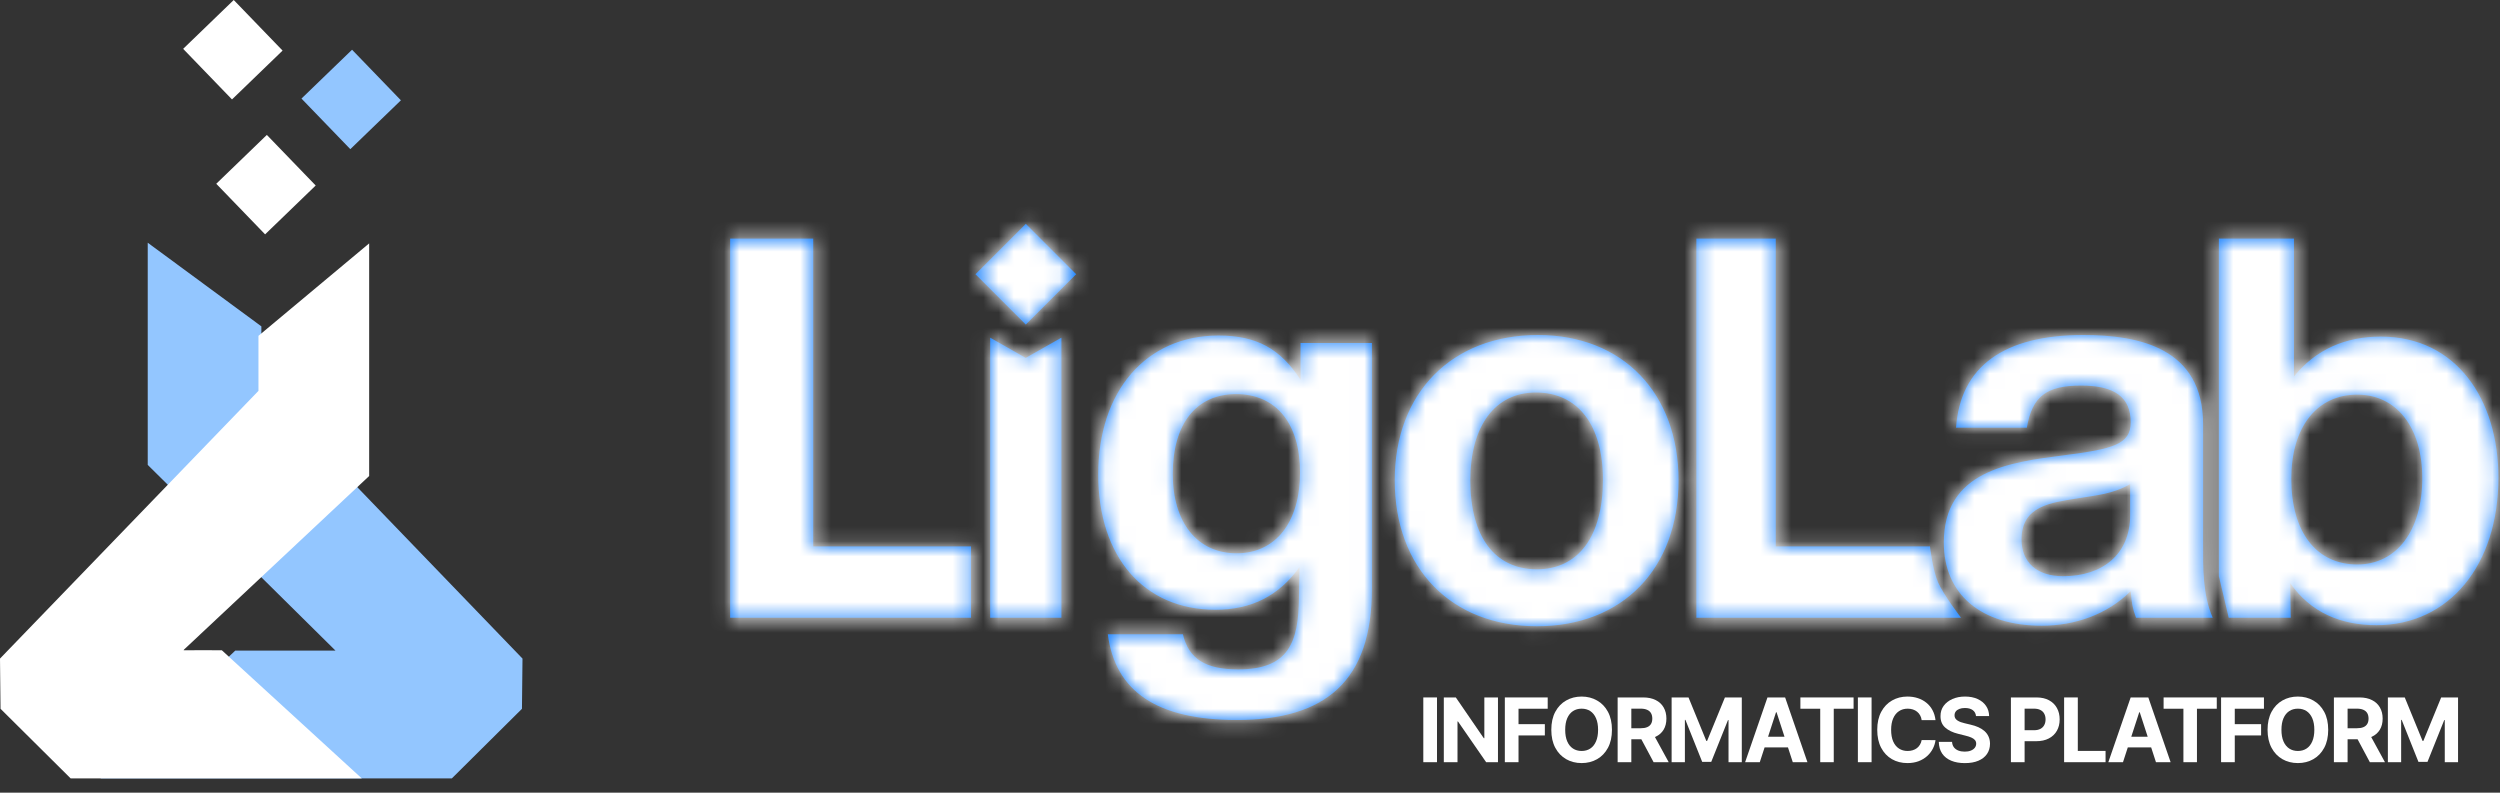
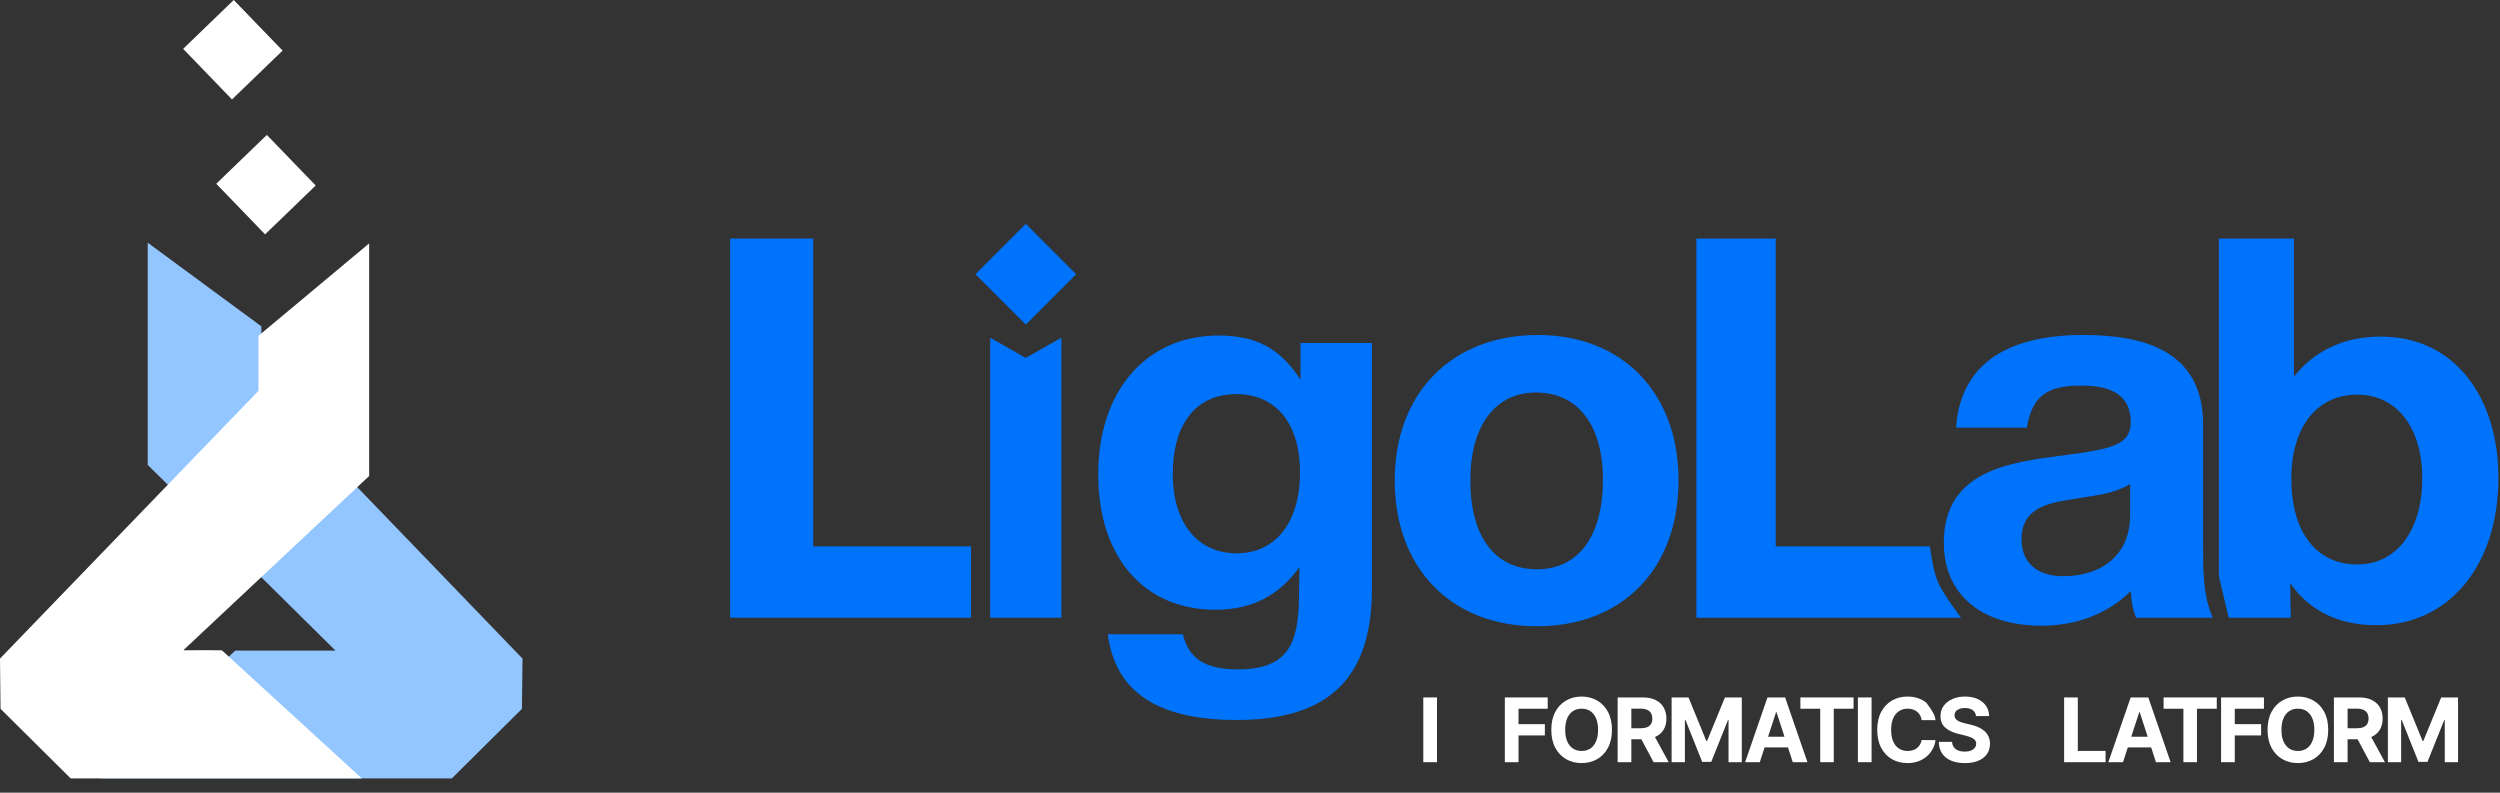
<svg xmlns="http://www.w3.org/2000/svg" width="164" height="52" viewBox="0 0 164 52" fill="none">
  <rect x="0" y="0" width="164" height="52" fill="#333333" stroke="none" />
  <path fill-rule="evenodd" clip-rule="evenodd" d="M63.7 35.843H53.348V15.654H47.899V40.523H63.7V35.843ZM69.629 22.152L67.287 23.479L64.957 22.152V40.523H69.629V22.152ZM70.596 17.989L67.293 14.686L63.99 17.989L67.293 21.292L70.596 17.989ZM89.997 22.5V38.637C89.997 44.645 86.993 47.23 81.125 47.23C75.92 47.23 73.161 45.379 72.672 41.606H77.597C77.981 43.213 79.064 43.912 81.229 43.912C84.548 43.912 85.176 42.13 85.211 39.231L85.246 37.205C83.884 39.091 82.103 39.999 79.727 39.999C75.047 39.999 72.043 36.541 72.043 31.127C72.043 25.643 75.187 22.011 79.937 22.011C82.452 22.011 83.989 22.884 85.316 24.91V22.5H89.997ZM81.089 25.853C78.469 25.853 76.933 27.809 76.933 31.092C76.933 34.271 78.539 36.297 81.124 36.297C83.674 36.297 85.281 34.271 85.281 30.988C85.281 27.774 83.709 25.853 81.089 25.853ZM100.89 21.976C106.444 21.976 110.112 25.783 110.112 31.512C110.112 37.31 106.444 41.082 100.82 41.082C95.197 41.082 91.494 37.275 91.494 31.512C91.494 25.783 95.232 21.976 100.89 21.976ZM100.75 25.748C98.096 25.748 96.454 27.914 96.454 31.512C96.454 35.214 98.061 37.345 100.82 37.345C103.545 37.345 105.152 35.179 105.152 31.477C105.152 27.879 103.51 25.748 100.75 25.748ZM126.607 35.843H116.489V15.654H111.283V40.523H128.645C128.645 40.523 127.488 39.012 127.134 38.198C126.779 37.384 126.607 35.843 126.607 35.843ZM145.153 40.523H140.123C139.879 39.86 139.844 39.58 139.774 38.777C138.237 40.314 136.106 41.047 133.941 41.047C129.959 41.047 127.514 38.986 127.514 35.598C127.514 30.883 131.81 30.324 135.373 29.87C138.586 29.451 139.774 29.171 139.774 27.704C139.774 26.063 138.726 25.294 136.525 25.294C134.255 25.294 133.312 25.993 132.963 28.053H128.317C128.596 24.037 131.461 21.976 136.665 21.976C140.298 21.976 144.524 22.814 144.524 27.844V35.633C144.524 37.275 144.489 38.986 145.153 40.523ZM139.739 31.756C138.586 32.42 137.503 32.49 136.246 32.699C134.534 32.979 132.613 33.188 132.613 35.389C132.613 36.891 133.626 37.799 135.338 37.799C137.923 37.799 139.739 36.367 139.739 33.782V31.756ZM150.483 15.654V24.7C151.915 22.919 153.871 22.081 156.176 22.081C161.136 22.081 163.896 26.202 163.896 31.337C163.896 37.1 160.647 41.012 155.897 41.012C153.556 41.012 151.565 40.174 150.238 38.253L150.273 40.523H146.203L145.558 37.8V15.654H150.483ZM154.64 25.888C151.985 25.888 150.309 28.019 150.309 31.407C150.309 34.9 151.95 37.03 154.64 37.03C157.225 37.03 158.901 34.795 158.901 31.372C158.901 28.054 157.225 25.888 154.64 25.888Z" fill="#0073FC" />
  <mask id="mask0_5810_76671" style="mask-type:luminance" maskUnits="userSpaceOnUse" x="47" y="14" width="117" height="34">
    <path fill-rule="evenodd" clip-rule="evenodd" d="M63.7 35.843H53.348V15.654H47.899V40.523H63.7V35.843ZM69.629 22.152L67.287 23.479L64.957 22.152V40.523H69.629V22.152ZM70.596 17.989L67.293 14.686L63.99 17.989L67.293 21.292L70.596 17.989ZM89.997 22.5V38.637C89.997 44.645 86.993 47.23 81.125 47.23C75.92 47.23 73.161 45.379 72.672 41.606H77.597C77.981 43.213 79.064 43.912 81.229 43.912C84.548 43.912 85.176 42.13 85.211 39.231L85.246 37.205C83.884 39.091 82.103 39.999 79.727 39.999C75.047 39.999 72.043 36.541 72.043 31.127C72.043 25.643 75.187 22.011 79.937 22.011C82.452 22.011 83.989 22.884 85.316 24.91V22.5H89.997ZM81.089 25.853C78.469 25.853 76.933 27.809 76.933 31.092C76.933 34.271 78.539 36.297 81.124 36.297C83.674 36.297 85.281 34.271 85.281 30.988C85.281 27.774 83.709 25.853 81.089 25.853ZM100.89 21.976C106.444 21.976 110.112 25.783 110.112 31.512C110.112 37.31 106.444 41.082 100.82 41.082C95.197 41.082 91.494 37.275 91.494 31.512C91.494 25.783 95.232 21.976 100.89 21.976ZM100.75 25.748C98.096 25.748 96.454 27.914 96.454 31.512C96.454 35.214 98.061 37.345 100.82 37.345C103.545 37.345 105.152 35.179 105.152 31.477C105.152 27.879 103.51 25.748 100.75 25.748ZM126.607 35.843H116.489V15.654H111.283V40.523H128.645C128.645 40.523 127.488 39.012 127.134 38.198C126.779 37.384 126.607 35.843 126.607 35.843ZM145.153 40.523H140.123C139.879 39.86 139.844 39.58 139.774 38.777C138.237 40.314 136.106 41.047 133.941 41.047C129.959 41.047 127.514 38.986 127.514 35.598C127.514 30.883 131.81 30.324 135.373 29.87C138.586 29.451 139.774 29.171 139.774 27.704C139.774 26.063 138.726 25.294 136.525 25.294C134.255 25.294 133.312 25.993 132.963 28.053H128.317C128.596 24.037 131.461 21.976 136.665 21.976C140.298 21.976 144.524 22.814 144.524 27.844V35.633C144.524 37.275 144.489 38.986 145.153 40.523ZM139.739 31.756C138.586 32.42 137.503 32.49 136.246 32.699C134.534 32.979 132.613 33.188 132.613 35.389C132.613 36.891 133.626 37.799 135.338 37.799C137.923 37.799 139.739 36.367 139.739 33.782V31.756ZM150.483 15.654V24.7C151.915 22.919 153.871 22.081 156.176 22.081C161.136 22.081 163.896 26.202 163.896 31.337C163.896 37.1 160.647 41.012 155.897 41.012C153.556 41.012 151.565 40.174 150.238 38.253L150.273 40.523H146.203L145.558 37.8V15.654H150.483ZM154.64 25.888C151.985 25.888 150.309 28.019 150.309 31.407C150.309 34.9 151.95 37.03 154.64 37.03C157.225 37.03 158.901 34.795 158.901 31.372C158.901 28.054 157.225 25.888 154.64 25.888Z" fill="white" />
  </mask>
  <g mask="url(#mask0_5810_76671)">
-     <path fill-rule="evenodd" clip-rule="evenodd" d="M41.058 12.107H173.518V55.059H41.058V12.107Z" fill="white" />
-   </g>
+     </g>
  <path d="M94.267 45.752V50H93.369V45.752H94.267Z" fill="white" />
-   <path d="M98.267 45.752V50H97.491L95.643 47.327H95.612V50H94.714V45.752H95.502L97.335 48.424H97.373V45.752H98.267Z" fill="white" />
  <path d="M98.717 50V45.752H101.529V46.493H99.615V47.505H101.342V48.245H99.615V50H98.717Z" fill="white" />
  <path d="M105.744 47.876C105.744 48.339 105.656 48.733 105.481 49.058C105.307 49.383 105.069 49.631 104.767 49.803C104.467 49.973 104.13 50.058 103.755 50.058C103.378 50.058 103.039 49.972 102.739 49.801C102.439 49.629 102.202 49.381 102.028 49.056C101.853 48.731 101.766 48.338 101.766 47.876C101.766 47.413 101.853 47.019 102.028 46.694C102.202 46.369 102.439 46.122 102.739 45.952C103.039 45.78 103.378 45.694 103.755 45.694C104.13 45.694 104.467 45.78 104.767 45.952C105.069 46.122 105.307 46.369 105.481 46.694C105.656 47.019 105.744 47.413 105.744 47.876ZM104.834 47.876C104.834 47.576 104.789 47.323 104.699 47.117C104.61 46.911 104.485 46.755 104.324 46.648C104.162 46.542 103.972 46.489 103.755 46.489C103.538 46.489 103.349 46.542 103.187 46.648C103.025 46.755 102.899 46.911 102.81 47.117C102.721 47.323 102.677 47.576 102.677 47.876C102.677 48.176 102.721 48.429 102.81 48.635C102.899 48.841 103.025 48.998 103.187 49.104C103.349 49.21 103.538 49.264 103.755 49.264C103.972 49.264 104.162 49.21 104.324 49.104C104.485 48.998 104.61 48.841 104.699 48.635C104.789 48.429 104.834 48.176 104.834 47.876Z" fill="white" />
  <path d="M106.117 50V45.752H107.793C108.114 45.752 108.388 45.81 108.615 45.925C108.843 46.038 109.016 46.199 109.135 46.408C109.255 46.615 109.316 46.859 109.316 47.14C109.316 47.422 109.255 47.665 109.133 47.868C109.011 48.07 108.835 48.225 108.604 48.332C108.375 48.44 108.097 48.494 107.77 48.494H106.648V47.773H107.625C107.797 47.773 107.939 47.749 108.052 47.702C108.166 47.655 108.25 47.584 108.306 47.49C108.362 47.396 108.391 47.279 108.391 47.14C108.391 46.999 108.362 46.88 108.306 46.783C108.25 46.686 108.165 46.613 108.05 46.563C107.937 46.512 107.794 46.487 107.621 46.487H107.015V50H106.117ZM108.411 48.067L109.467 50H108.476L107.443 48.067H108.411Z" fill="white" />
  <path d="M109.658 45.752H110.766L111.935 48.606H111.985L113.155 45.752H114.262V50H113.391V47.235H113.356L112.257 49.979H111.664L110.564 47.225H110.529V50H109.658V45.752Z" fill="white" />
  <path d="M115.442 50H114.48L115.946 45.752H117.104L118.568 50H117.606L116.542 46.723H116.508L115.442 50ZM115.382 48.33H117.655V49.031H115.382V48.33Z" fill="white" />
  <path d="M118.106 46.493V45.752H121.595V46.493H120.294V50H119.407V46.493H118.106Z" fill="white" />
  <path d="M122.775 45.752V50H121.877V45.752H122.775Z" fill="white" />
-   <path d="M126.97 47.239H126.061C126.045 47.122 126.011 47.017 125.96 46.926C125.909 46.834 125.843 46.755 125.763 46.69C125.683 46.625 125.59 46.575 125.485 46.541C125.381 46.506 125.268 46.489 125.147 46.489C124.927 46.489 124.735 46.543 124.572 46.653C124.409 46.76 124.283 46.918 124.193 47.125C124.103 47.331 124.058 47.582 124.058 47.876C124.058 48.179 124.103 48.433 124.193 48.639C124.284 48.845 124.411 49.001 124.574 49.106C124.737 49.211 124.926 49.264 125.141 49.264C125.261 49.264 125.372 49.248 125.474 49.216C125.578 49.184 125.67 49.138 125.75 49.077C125.83 49.015 125.897 48.939 125.949 48.851C126.003 48.762 126.041 48.661 126.061 48.548L126.97 48.552C126.946 48.747 126.887 48.935 126.793 49.116C126.701 49.296 126.576 49.457 126.418 49.6C126.262 49.741 126.075 49.853 125.858 49.936C125.642 50.017 125.398 50.058 125.126 50.058C124.747 50.058 124.408 49.972 124.11 49.801C123.812 49.629 123.577 49.381 123.405 49.056C123.233 48.731 123.147 48.338 123.147 47.876C123.147 47.413 123.235 47.019 123.409 46.694C123.583 46.369 123.819 46.122 124.118 45.952C124.417 45.78 124.753 45.694 125.126 45.694C125.372 45.694 125.6 45.729 125.81 45.798C126.022 45.867 126.209 45.968 126.372 46.101C126.536 46.232 126.668 46.393 126.771 46.584C126.874 46.775 126.941 46.993 126.97 47.239Z" fill="white" />
+   <path d="M126.97 47.239H126.061C126.045 47.122 126.011 47.017 125.96 46.926C125.909 46.834 125.843 46.755 125.763 46.69C125.683 46.625 125.59 46.575 125.485 46.541C125.381 46.506 125.268 46.489 125.147 46.489C124.927 46.489 124.735 46.543 124.572 46.653C124.409 46.76 124.283 46.918 124.193 47.125C124.103 47.331 124.058 47.582 124.058 47.876C124.058 48.179 124.103 48.433 124.193 48.639C124.284 48.845 124.411 49.001 124.574 49.106C124.737 49.211 124.926 49.264 125.141 49.264C125.261 49.264 125.372 49.248 125.474 49.216C125.578 49.184 125.67 49.138 125.75 49.077C125.83 49.015 125.897 48.939 125.949 48.851C126.003 48.762 126.041 48.661 126.061 48.548L126.97 48.552C126.946 48.747 126.887 48.935 126.793 49.116C126.701 49.296 126.576 49.457 126.418 49.6C126.262 49.741 126.075 49.853 125.858 49.936C125.642 50.017 125.398 50.058 125.126 50.058C124.747 50.058 124.408 49.972 124.11 49.801C123.812 49.629 123.577 49.381 123.405 49.056C123.233 48.731 123.147 48.338 123.147 47.876C123.147 47.413 123.235 47.019 123.409 46.694C123.583 46.369 123.819 46.122 124.118 45.952C124.417 45.78 124.753 45.694 125.126 45.694C125.372 45.694 125.6 45.729 125.81 45.798C126.022 45.867 126.209 45.968 126.372 46.101C126.874 46.775 126.941 46.993 126.97 47.239Z" fill="white" />
  <path d="M129.626 46.974C129.609 46.807 129.538 46.677 129.412 46.584C129.286 46.491 129.116 46.445 128.9 46.445C128.753 46.445 128.63 46.466 128.529 46.507C128.428 46.547 128.35 46.603 128.296 46.675C128.244 46.747 128.218 46.829 128.218 46.92C128.215 46.996 128.231 47.062 128.265 47.119C128.301 47.176 128.35 47.225 128.413 47.266C128.475 47.306 128.547 47.342 128.628 47.372C128.71 47.401 128.797 47.426 128.89 47.447L129.271 47.538C129.457 47.58 129.627 47.635 129.781 47.704C129.936 47.773 130.07 47.858 130.184 47.959C130.297 48.06 130.385 48.179 130.447 48.316C130.511 48.453 130.543 48.61 130.545 48.787C130.543 49.047 130.477 49.272 130.346 49.463C130.216 49.652 130.028 49.799 129.781 49.904C129.537 50.008 129.242 50.06 128.896 50.06C128.553 50.06 128.254 50.008 128 49.902C127.747 49.797 127.549 49.642 127.407 49.436C127.266 49.228 127.192 48.972 127.185 48.666H128.054C128.064 48.809 128.104 48.928 128.176 49.023C128.249 49.117 128.347 49.188 128.469 49.237C128.592 49.284 128.731 49.307 128.885 49.307C129.038 49.307 129.17 49.285 129.282 49.241C129.395 49.197 129.483 49.135 129.545 49.056C129.607 48.977 129.638 48.887 129.638 48.785C129.638 48.689 129.61 48.609 129.553 48.544C129.498 48.479 129.416 48.424 129.309 48.378C129.202 48.332 129.071 48.291 128.917 48.254L128.454 48.138C128.096 48.05 127.813 47.914 127.606 47.729C127.398 47.544 127.295 47.294 127.297 46.98C127.295 46.723 127.364 46.498 127.502 46.306C127.642 46.114 127.833 45.964 128.077 45.856C128.32 45.748 128.597 45.694 128.906 45.694C129.221 45.694 129.497 45.748 129.732 45.856C129.968 45.964 130.152 46.114 130.283 46.306C130.415 46.498 130.482 46.721 130.487 46.974H129.626Z" fill="white" />
-   <path d="M131.916 50V45.752H133.592C133.914 45.752 134.189 45.814 134.416 45.937C134.642 46.059 134.815 46.228 134.934 46.445C135.054 46.661 135.114 46.91 135.114 47.192C135.114 47.474 135.054 47.723 134.932 47.938C134.81 48.154 134.634 48.322 134.403 48.442C134.174 48.563 133.896 48.623 133.569 48.623H132.501V47.903H133.424C133.597 47.903 133.739 47.873 133.851 47.814C133.965 47.753 134.049 47.669 134.104 47.563C134.161 47.455 134.189 47.331 134.189 47.192C134.189 47.051 134.161 46.928 134.104 46.823C134.049 46.716 133.965 46.634 133.851 46.576C133.738 46.516 133.594 46.487 133.42 46.487H132.814V50H131.916Z" fill="white" />
  <path d="M135.406 50V45.752H136.304V49.26H138.125V50H135.406Z" fill="white" />
  <path d="M139.268 50H138.306L139.772 45.752H140.929L142.393 50H141.431L140.367 46.723H140.334L139.268 50ZM139.208 48.33H141.481V49.031H139.208V48.33Z" fill="white" />
  <path d="M141.932 46.493V45.752H145.42V46.493H144.12V50H143.232V46.493H141.932Z" fill="white" />
  <path d="M145.703 50V45.752H148.515V46.493H146.601V47.505H148.328V48.245H146.601V50H145.703Z" fill="white" />
  <path d="M152.73 47.876C152.73 48.339 152.643 48.733 152.467 49.058C152.293 49.383 152.055 49.631 151.753 49.803C151.453 49.973 151.116 50.058 150.741 50.058C150.364 50.058 150.025 49.972 149.725 49.801C149.425 49.629 149.188 49.381 149.014 49.056C148.84 48.731 148.752 48.338 148.752 47.876C148.752 47.413 148.84 47.019 149.014 46.694C149.188 46.369 149.425 46.122 149.725 45.952C150.025 45.78 150.364 45.694 150.741 45.694C151.116 45.694 151.453 45.78 151.753 45.952C152.055 46.122 152.293 46.369 152.467 46.694C152.643 47.019 152.73 47.413 152.73 47.876ZM151.82 47.876C151.82 47.576 151.775 47.323 151.685 47.117C151.597 46.911 151.471 46.755 151.31 46.648C151.148 46.542 150.958 46.489 150.741 46.489C150.524 46.489 150.335 46.542 150.173 46.648C150.011 46.755 149.886 46.911 149.796 47.117C149.707 47.323 149.663 47.576 149.663 47.876C149.663 48.176 149.707 48.429 149.796 48.635C149.886 48.841 150.011 48.998 150.173 49.104C150.335 49.21 150.524 49.264 150.741 49.264C150.958 49.264 151.148 49.21 151.31 49.104C151.471 48.998 151.597 48.841 151.685 48.635C151.775 48.429 151.82 48.176 151.82 47.876Z" fill="white" />
  <path d="M153.104 50V45.752H154.779C155.1 45.752 155.374 45.81 155.601 45.925C155.829 46.038 156.002 46.199 156.121 46.408C156.241 46.615 156.302 46.859 156.302 47.14C156.302 47.422 156.241 47.665 156.119 47.868C155.997 48.07 155.821 48.225 155.59 48.332C155.361 48.44 155.083 48.494 154.756 48.494H153.634V47.773H154.611C154.783 47.773 154.925 47.749 155.039 47.702C155.152 47.655 155.236 47.584 155.292 47.49C155.348 47.396 155.377 47.279 155.377 47.14C155.377 46.999 155.348 46.88 155.292 46.783C155.236 46.686 155.151 46.613 155.036 46.563C154.923 46.512 154.78 46.487 154.607 46.487H154.002V50H153.104ZM155.397 48.067L156.453 50H155.462L154.429 48.067H155.397Z" fill="white" />
  <path d="M156.644 45.752H157.752L158.921 48.606H158.971L160.141 45.752H161.248V50H160.377V47.235H160.342L159.243 49.979H158.65L157.551 47.225H157.515V50H156.644V45.752Z" fill="white" />
  <path fill-rule="evenodd" clip-rule="evenodd" d="M9.691 15.923V30.498L22.006 42.678H15.434L6.59 51.063H29.641L34.24 46.498L34.276 43.203L17.146 25.431V21.409L9.691 15.923Z" fill="#93C6FF" />
  <path fill-rule="evenodd" clip-rule="evenodd" d="M24.217 15.966V31.226L12.166 42.524C12.166 42.524 11.991 42.67 12.07 42.658C12.15 42.645 14.553 42.658 14.553 42.658L23.732 51.063H4.635L0.036 46.498L0 43.203L16.955 25.64V22.031L24.217 15.966Z" fill="white" />
  <rect x="17.505" y="8.851" width="4.613" height="4.613" transform="rotate(46 17.505 8.851)" fill="white" />
-   <rect x="23.095" y="3.262" width="4.613" height="4.613" transform="rotate(46 23.095 3.262)" fill="#93C6FF" />
  <rect x="15.333" width="4.613" height="4.613" transform="rotate(46 15.333 0)" fill="white" />
</svg>